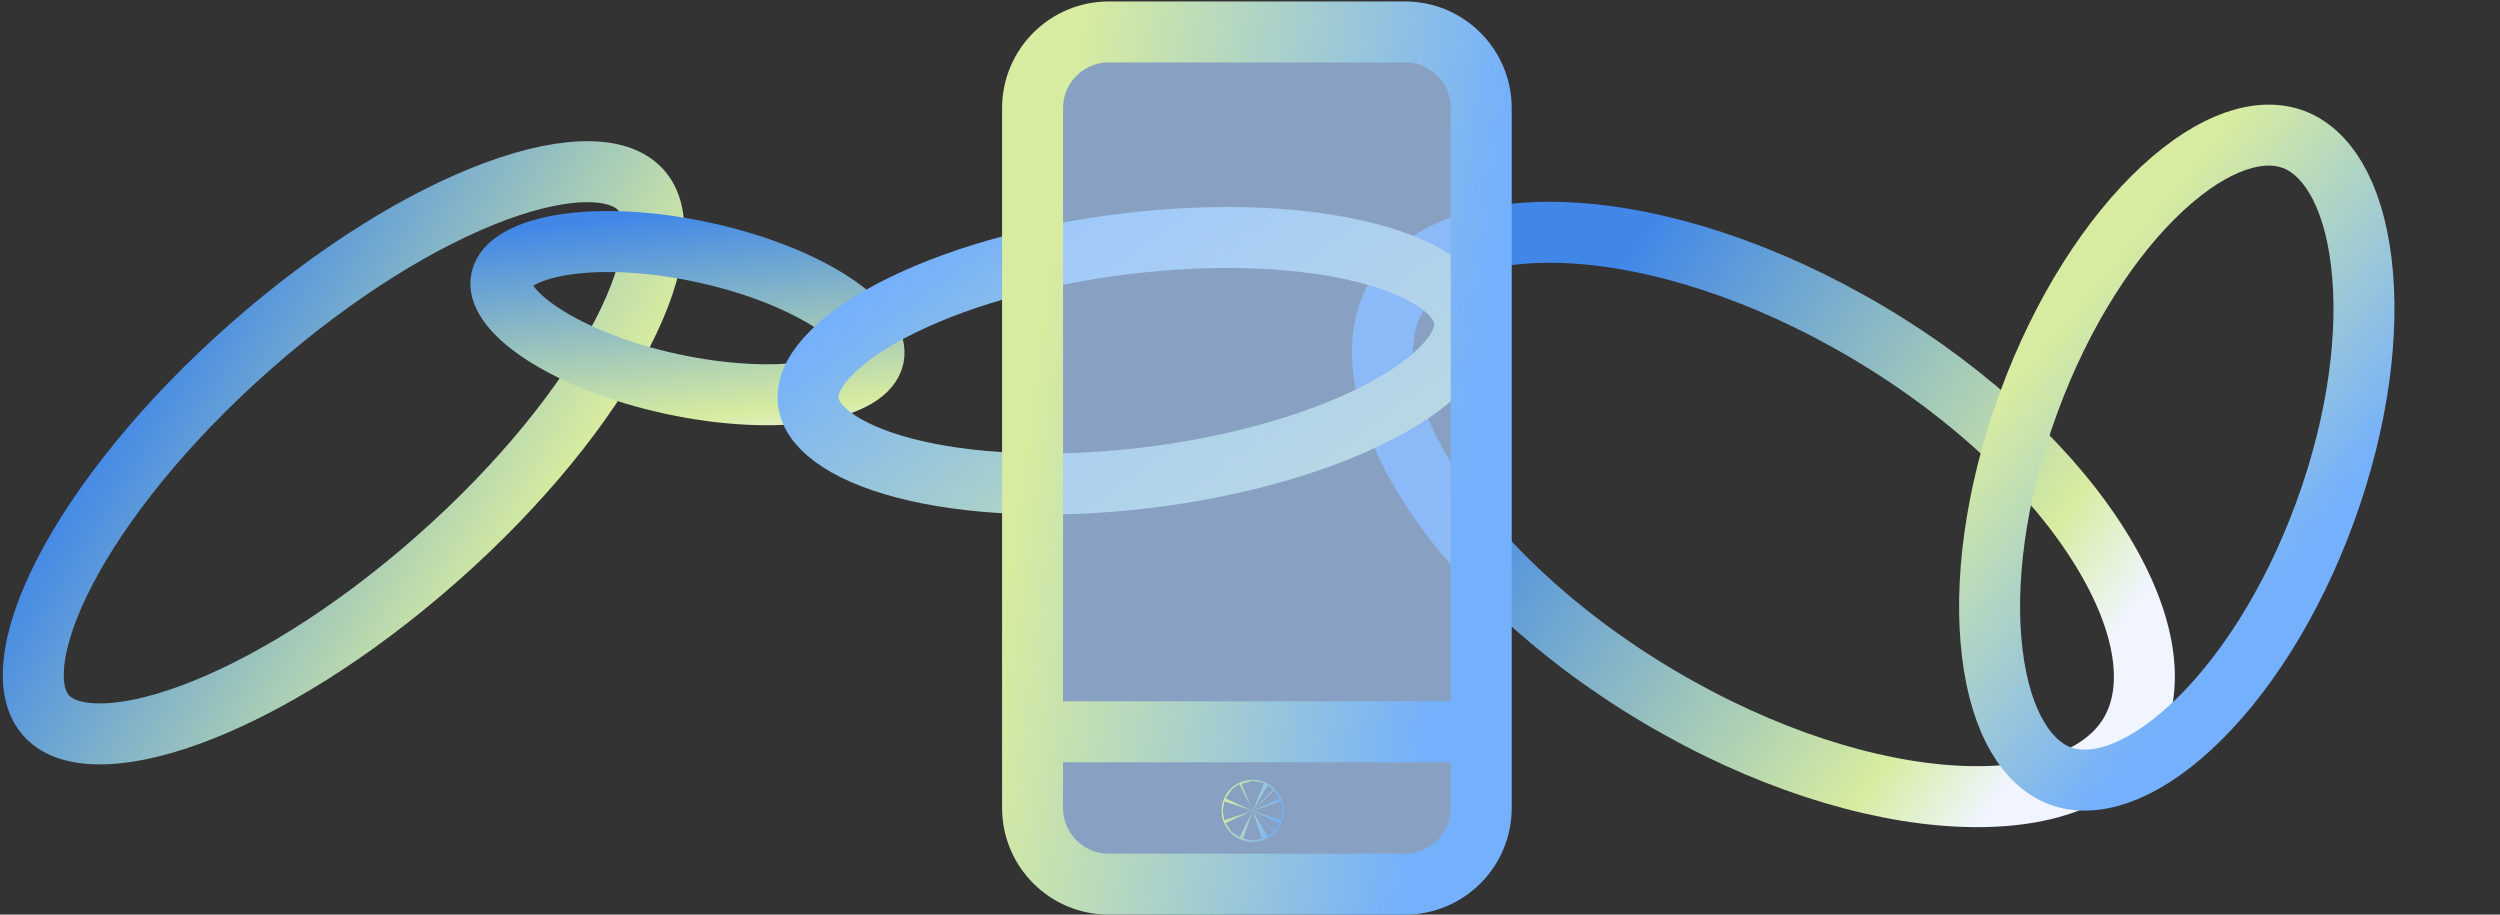
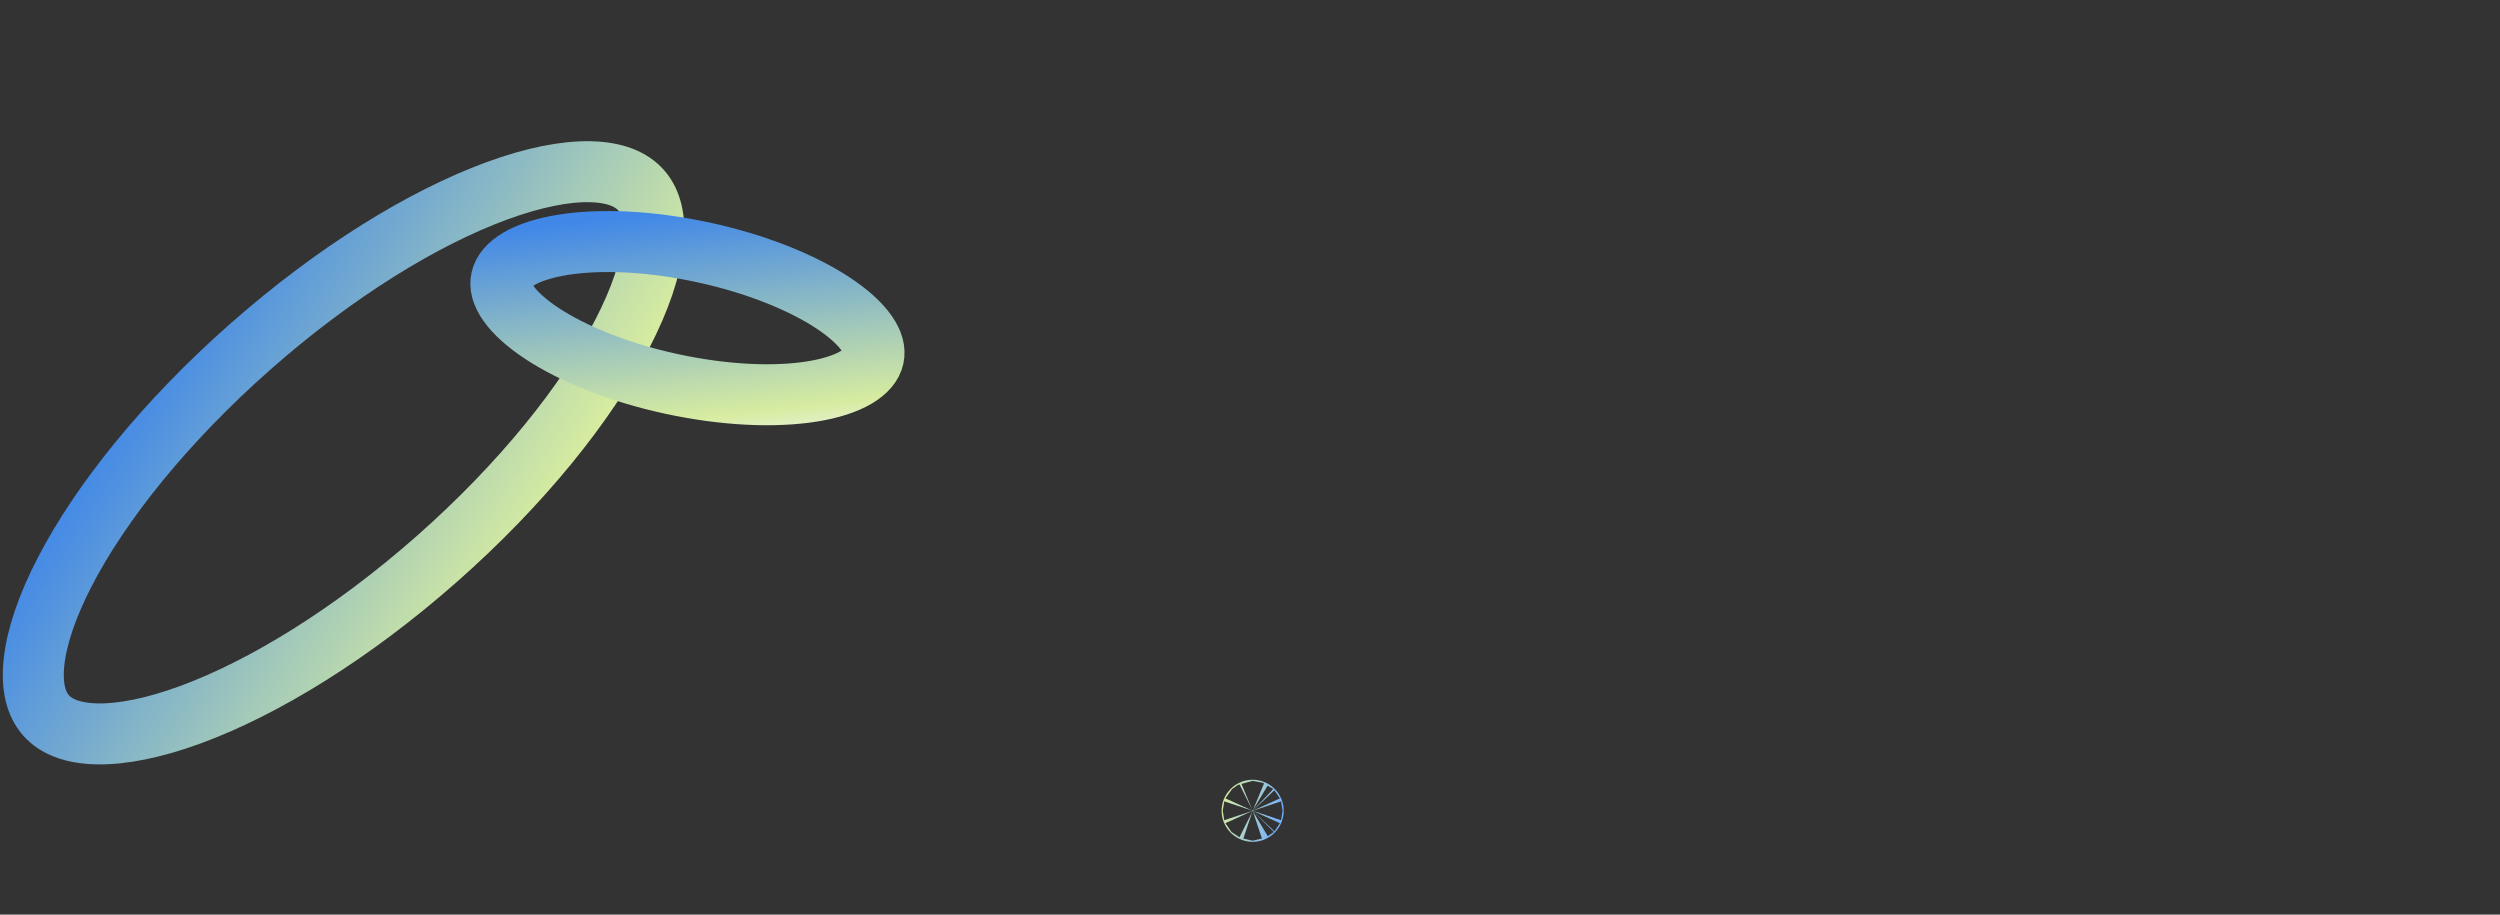
<svg xmlns="http://www.w3.org/2000/svg" width="820" height="300" viewBox="0 0 820 300" fill="none">
  <rect x="0" y="0" width="820" height="300" fill="#333333" stroke="none" />
-   <path d="M458.061 97.141C466.167 83.215 485.586 74.898 514.745 76.36C543.36 77.795 578.51 88.707 613.039 109.254C647.568 129.799 674.068 155.571 689.2 180.168C704.619 205.232 706.855 226.434 698.748 240.36C690.641 254.288 671.222 262.604 642.063 261.142C613.448 259.708 578.298 248.794 543.77 228.249C509.24 207.703 482.74 181.931 467.609 157.335C452.188 132.27 449.952 111.068 458.061 97.141Z" stroke="url(#paint0_linear_339_3192)" stroke-width="20" />
  <path d="M15.077 234.615C11.93 231.038 10.277 225.437 11.148 217.223C12.021 209.003 15.377 198.91 21.264 187.535C33.019 164.829 54.173 138.34 82.084 113.723C109.995 89.106 138.907 71.435 162.885 62.624C174.897 58.212 185.319 56.152 193.573 56.323C201.821 56.494 207.16 58.843 210.308 62.42C213.455 65.998 215.107 71.599 214.236 79.812C213.363 88.032 210.007 98.126 204.12 109.5C192.365 132.206 171.211 158.695 143.3 183.313C115.389 207.93 86.477 225.601 62.499 234.411C50.487 238.824 40.065 240.883 31.811 240.712C23.563 240.541 18.224 238.193 15.077 234.615Z" stroke="url(#paint1_linear_339_3192)" stroke-width="20" />
  <path d="M164.303 92.38C164.507 90.093 165.889 87.779 168.985 85.659C172.084 83.537 176.63 81.815 182.437 80.689C194.03 78.44 209.971 78.693 227.463 82.117C244.956 85.541 260.394 91.43 271.196 98.062C276.607 101.385 280.696 104.797 283.317 108.038C285.936 111.277 286.865 114.043 286.661 116.33C286.457 118.616 285.075 120.93 281.98 123.051C278.881 125.172 274.334 126.894 268.527 128.021C256.934 130.27 240.994 130.017 223.501 126.593C206.008 123.169 190.57 117.28 179.768 110.648C174.357 107.325 170.269 103.913 167.647 100.671C165.029 97.433 164.099 94.666 164.303 92.38Z" stroke="url(#paint2_linear_339_3192)" stroke-width="20" />
-   <path d="M265.058 131.243C264.736 127.295 266.412 122.664 271.062 117.434C275.717 112.199 282.954 106.855 292.51 101.828C311.59 91.795 338.802 83.614 369.585 79.92C400.368 76.225 428.376 77.776 448.707 83.079C458.891 85.736 466.851 89.256 472.262 93.283C477.668 97.306 480.059 101.448 480.382 105.396C480.705 109.344 479.029 113.975 474.378 119.205C469.724 124.439 462.487 129.785 452.93 134.811C433.851 144.844 406.638 153.025 375.855 156.72C345.072 160.415 317.065 158.863 296.734 153.56C286.55 150.904 278.59 147.383 273.179 143.357C267.772 139.333 265.381 135.191 265.058 131.243Z" stroke="url(#paint3_linear_339_3192)" stroke-width="20" />
-   <path d="M675.802 254.52C665.23 250.627 656.317 237.58 653.476 214.352C650.712 191.749 654.271 162.483 665.347 132.194C676.424 101.904 692.573 77.275 709.25 61.831C726.388 45.961 741.595 41.794 752.167 45.687C762.739 49.58 771.653 62.629 774.494 85.856C777.259 108.459 773.698 137.724 762.623 168.014C751.547 198.303 735.398 222.932 718.721 238.376C701.583 254.247 686.374 258.413 675.802 254.52Z" stroke="url(#paint4_linear_339_3192)" stroke-width="20" />
-   <path d="M363.68 10.479H460.845C474.652 10.479 485.845 21.672 485.845 35.48V240.02V265.001C485.845 278.808 474.652 290.001 460.845 290.001H363.68C349.873 290.001 338.68 278.808 338.68 265.001V240.02V35.48C338.68 21.672 349.873 10.479 363.68 10.479Z" fill="#ADD1FF" fill-opacity="0.7" />
-   <path d="M338.68 240.02V265.001C338.68 278.808 349.873 290.001 363.68 290.001H460.845C474.652 290.001 485.845 278.808 485.845 265.001V240.02M338.68 240.02V35.48C338.68 21.672 349.873 10.479 363.68 10.479H460.845C474.652 10.479 485.845 21.672 485.845 35.48V240.02M338.68 240.02H485.845" stroke="url(#paint5_linear_339_3192)" stroke-width="20" stroke-miterlimit="16" stroke-linecap="round" />
  <path d="M410.874 265.755C410.917 265.755 410.934 265.761 410.941 265.765C410.956 265.771 410.978 265.784 411.002 265.808C411.025 265.831 411.039 265.854 411.045 265.868C411.048 265.876 411.055 265.893 411.055 265.937C411.055 265.98 411.048 265.996 411.045 266.004C411.039 266.018 411.026 266.041 411.002 266.064C410.978 266.088 410.956 266.101 410.941 266.107C410.934 266.111 410.917 266.117 410.874 266.117C410.831 266.117 410.813 266.111 410.806 266.107C410.791 266.101 410.769 266.088 410.745 266.064C410.722 266.041 410.708 266.018 410.702 266.004C410.699 265.996 410.692 265.98 410.692 265.937C410.692 265.893 410.699 265.876 410.702 265.868C410.708 265.854 410.722 265.831 410.745 265.808C410.769 265.784 410.791 265.771 410.806 265.765C410.813 265.761 410.831 265.755 410.874 265.755Z" fill="#ADD1FF" stroke="url(#paint6_linear_339_3192)" stroke-width="20" />
  <defs>
    <linearGradient id="paint0_linear_339_3192" x1="510.97" y1="114.886" x2="676.403" y2="233.041" gradientUnits="userSpaceOnUse">
      <stop stop-color="#4087E8" />
      <stop offset="0.817" stop-color="#D7ECA0" />
      <stop offset="1" stop-color="#F0F5FF" />
    </linearGradient>
    <linearGradient id="paint1_linear_339_3192" x1="66.957" y1="86.324" x2="210.454" y2="176.134" gradientUnits="userSpaceOnUse">
      <stop stop-color="#4087E8" />
      <stop offset="0.817" stop-color="#D7ECA0" />
      <stop offset="1" stop-color="#F0F5FF" />
    </linearGradient>
    <linearGradient id="paint2_linear_339_3192" x1="231.936" y1="68.074" x2="240.648" y2="151.147" gradientUnits="userSpaceOnUse">
      <stop stop-color="#4087E8" />
      <stop offset="0.817" stop-color="#D7ECA0" />
      <stop offset="1" stop-color="#F0F5FF" />
    </linearGradient>
    <linearGradient id="paint3_linear_339_3192" x1="383.185" y1="207.72" x2="296.088" y2="87.904" gradientUnits="userSpaceOnUse">
      <stop stop-color="#D7ECA0" />
      <stop offset="1" stop-color="#74B0FC" />
    </linearGradient>
    <linearGradient id="paint4_linear_339_3192" x1="715.567" y1="57.962" x2="799.103" y2="126.595" gradientUnits="userSpaceOnUse">
      <stop stop-color="#D7ECA0" />
      <stop offset="1" stop-color="#74B0FC" />
    </linearGradient>
    <linearGradient id="paint5_linear_339_3192" x1="349.236" y1="49.237" x2="491.143" y2="68.183" gradientUnits="userSpaceOnUse">
      <stop stop-color="#D7ECA0" />
      <stop offset="1" stop-color="#74B0FC" />
    </linearGradient>
    <linearGradient id="paint6_linear_339_3192" x1="402.153" y1="258.578" x2="420.93" y2="263.34" gradientUnits="userSpaceOnUse">
      <stop stop-color="#D7ECA0" />
      <stop offset="1" stop-color="#74B0FC" />
    </linearGradient>
  </defs>
</svg>